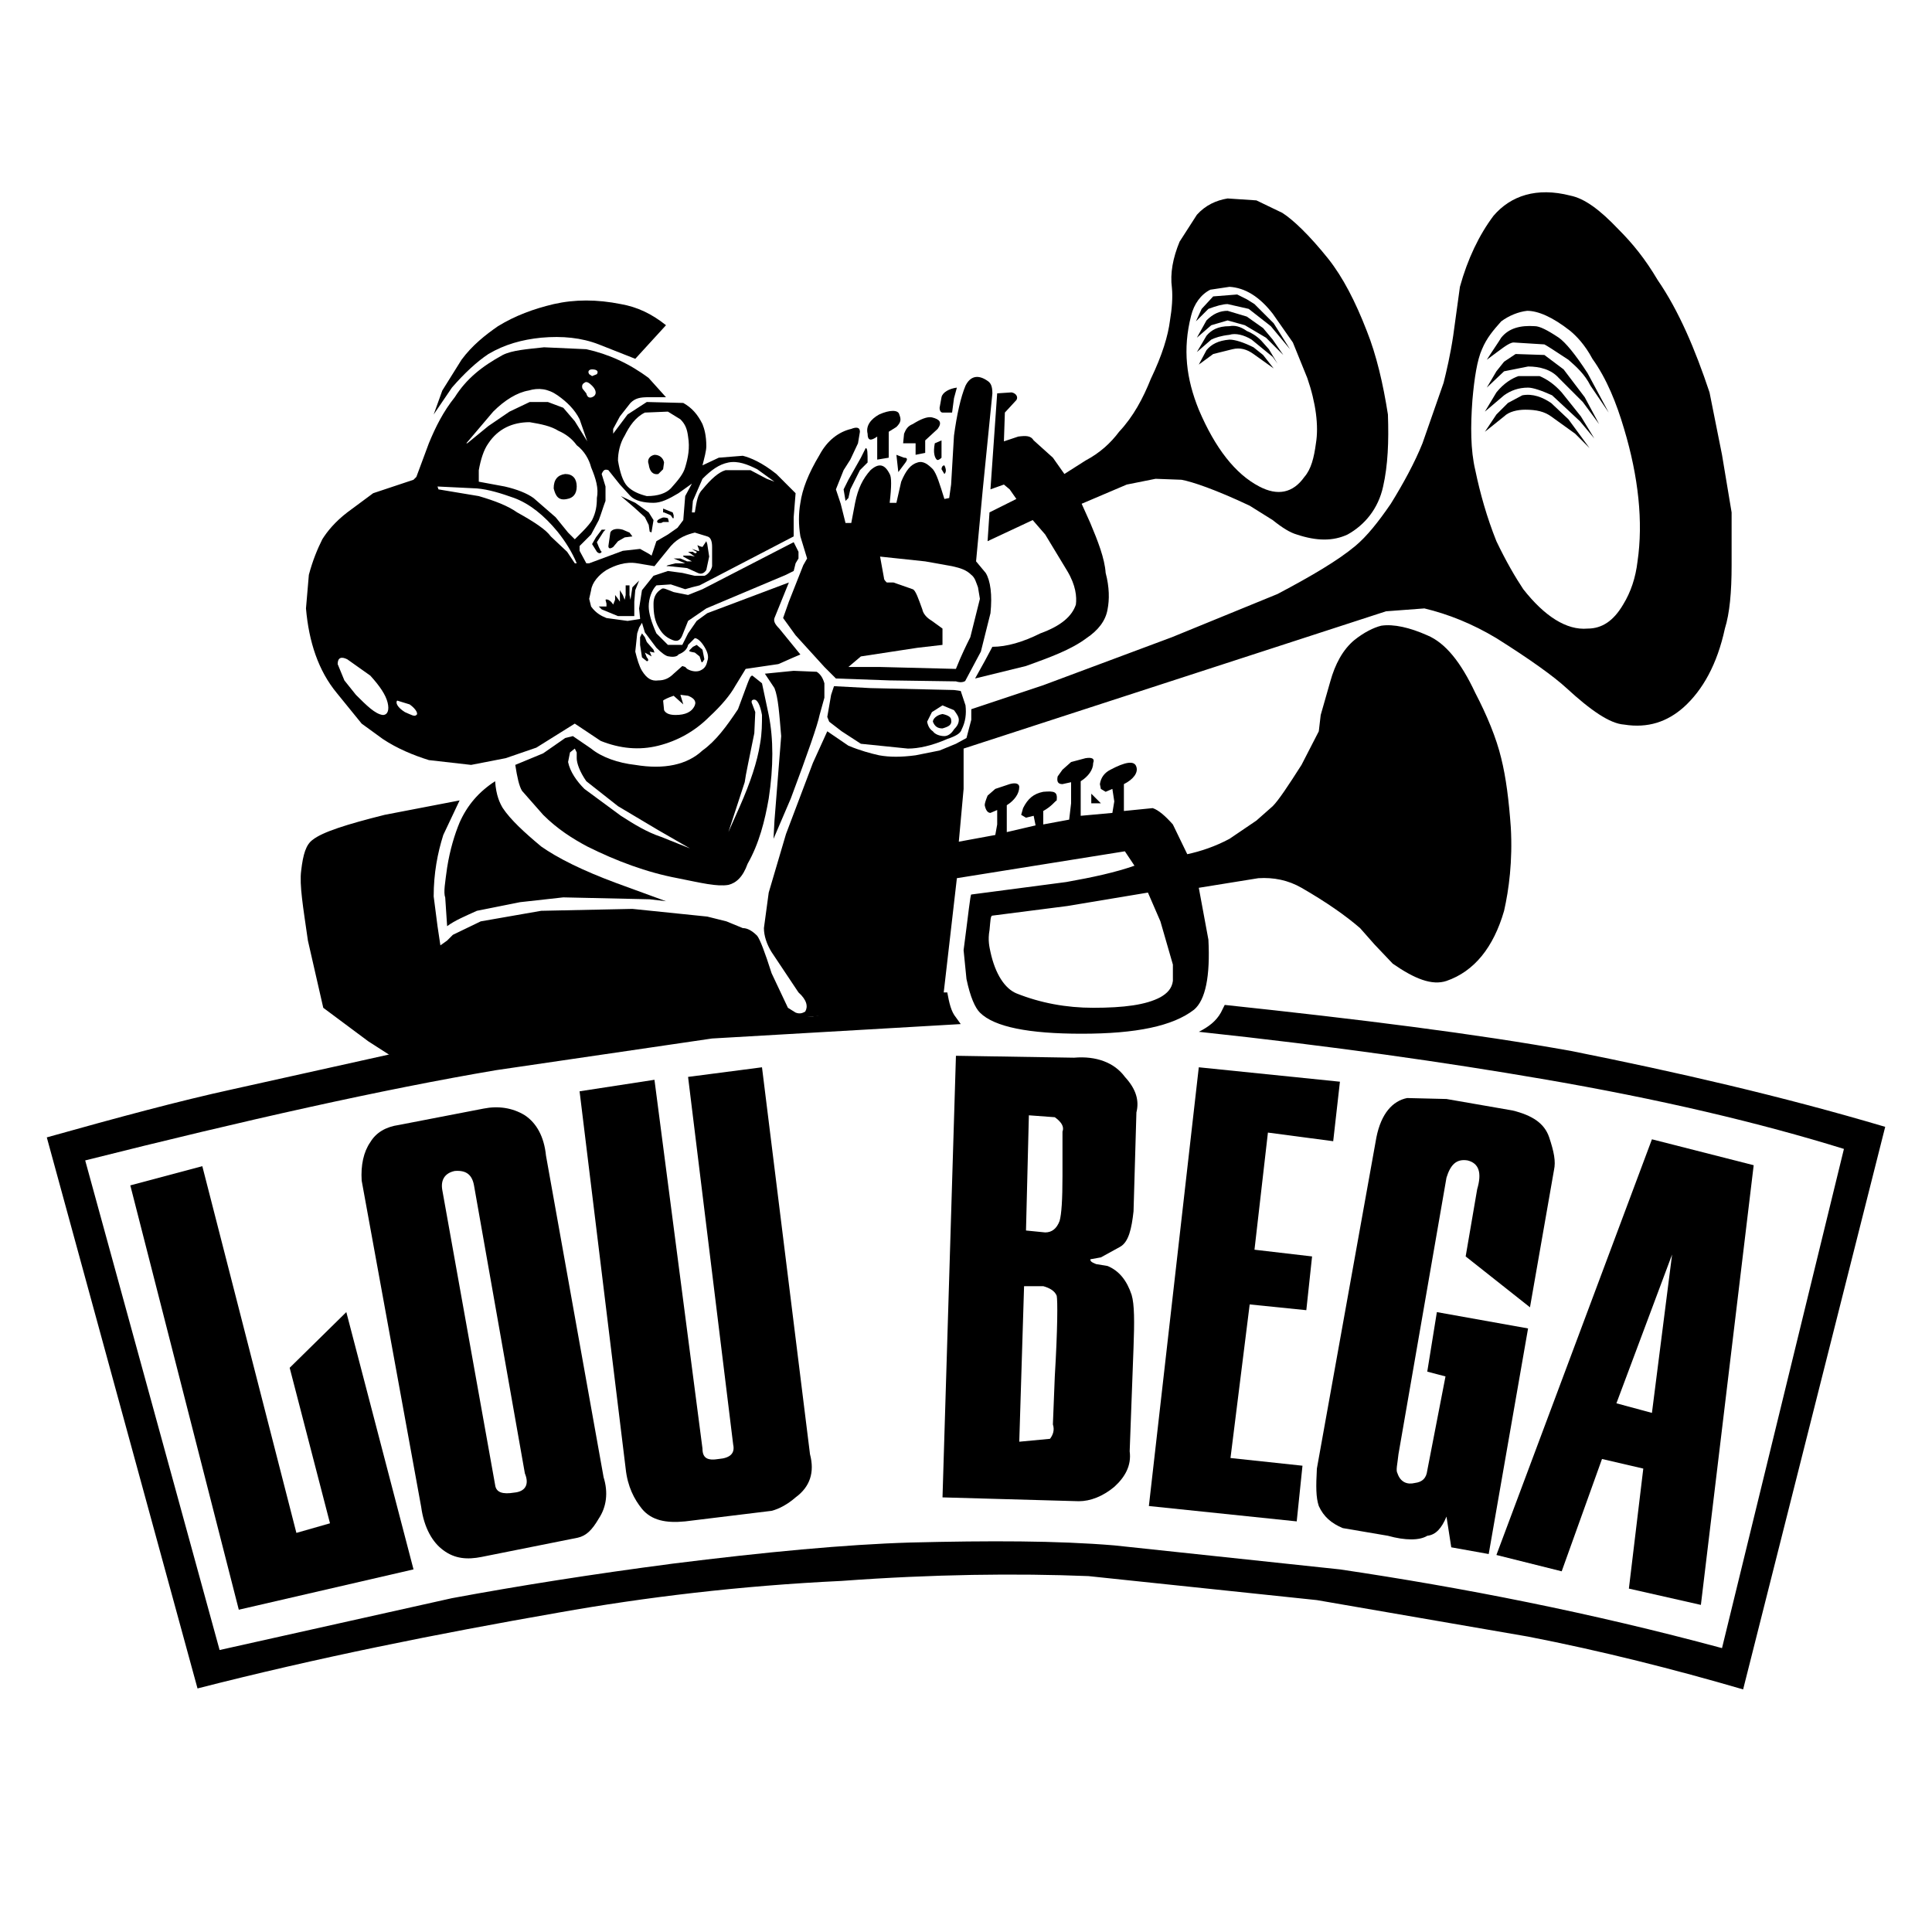
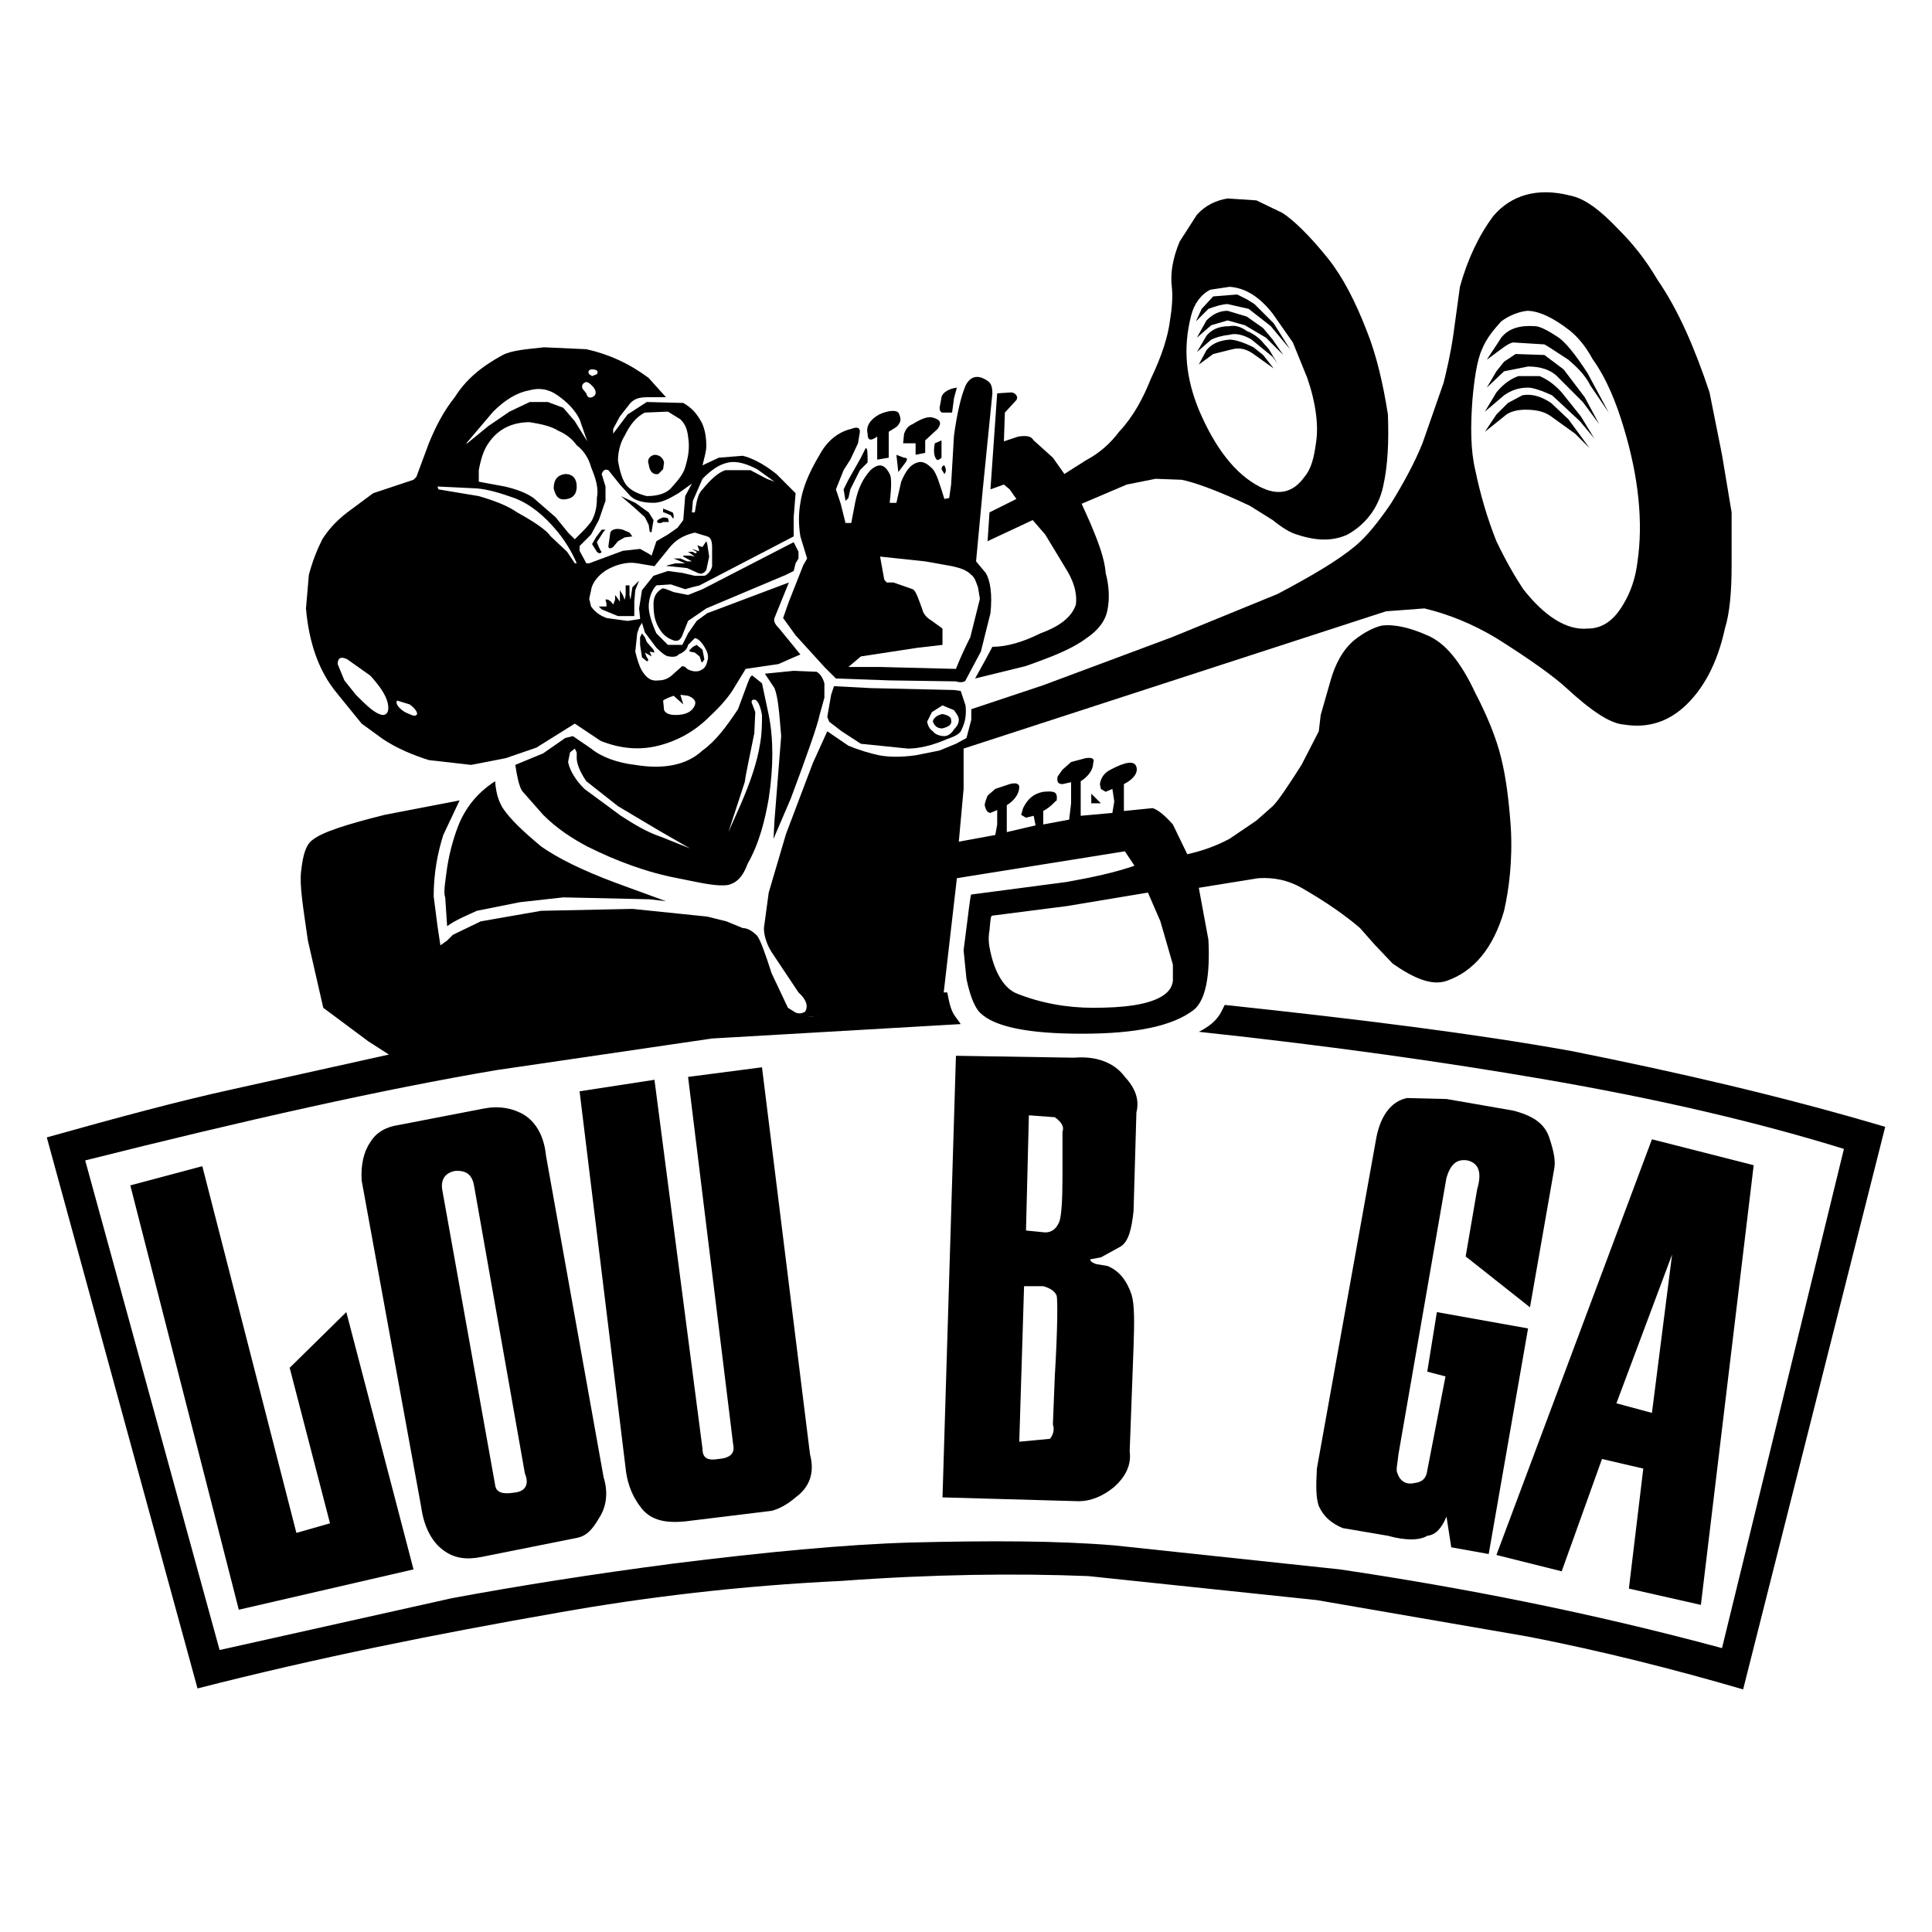
<svg xmlns="http://www.w3.org/2000/svg" version="1.0" id="Layer_1" x="0px" y="0px" width="192.756px" height="192.756px" viewBox="0 0 192.756 192.756" enable-background="new 0 0 192.756 192.756" xml:space="preserve">
  <g>
    <polygon fill-rule="evenodd" clip-rule="evenodd" fill="#FFFFFF" points="0,0 192.756,0 192.756,192.756 0,192.756 0,0  " />
    <polygon fill-rule="evenodd" clip-rule="evenodd" points="29.571,152.938 20.185,116.35 13.001,118.266 23.825,160.602    41.256,156.578 34.552,130.908 28.901,136.465 32.924,151.98 29.571,152.938  " />
    <path fill-rule="evenodd" clip-rule="evenodd" d="M51.313,148.916c-1.149,0.191-1.819,0-1.915-0.768l-5.268-29.404   c-0.192-1.053,0.288-1.723,1.245-1.916c1.149-0.094,1.724,0.385,1.916,1.438L52.367,147   C52.846,148.148,52.367,148.82,51.313,148.916L51.313,148.916L51.313,148.916z M60.221,147.383l-5.747-32.086   c-0.192-1.916-0.958-3.256-2.107-4.023c-1.245-0.766-2.682-0.957-4.118-0.67l-8.429,1.629c-1.341,0.191-2.299,0.766-2.874,1.723   c-0.67,0.959-0.958,2.299-0.862,3.832l5.938,32.564c0.287,2.107,1.149,3.545,2.203,4.311c1.149,0.861,2.395,0.959,3.831,0.67   l9.578-1.914c0.862-0.193,1.437-0.768,2.107-1.916C60.508,150.352,60.7,148.916,60.221,147.383L60.221,147.383z" />
    <path fill-rule="evenodd" clip-rule="evenodd" d="M76.982,150.736l-8.62,1.053c-1.916,0.191-3.352-0.096-4.311-1.246   c-0.766-0.957-1.436-2.201-1.628-4.021l-4.598-37.643l7.471-1.148l4.789,36.779c0,0.957,0.479,1.244,1.628,1.053   c1.149-0.096,1.628-0.574,1.437-1.436l-4.501-36.684l7.375-0.959l4.789,38.6c0.479,1.82,0,3.258-1.437,4.311   C78.611,150.064,77.749,150.543,76.982,150.736L76.982,150.736z" />
    <path fill-rule="evenodd" clip-rule="evenodd" d="M105.717,121.811c-0.287,0.766-0.767,1.148-1.437,1.148l-1.916-0.191   l0.287-11.494l2.586,0.191c0.671,0.479,0.958,0.959,0.767,1.438v4.406C106.004,119.703,105.908,121.139,105.717,121.811   L105.717,121.811z M107.632,149.777c1.149,0,2.395-0.479,3.544-1.436c1.054-0.959,1.725-2.107,1.532-3.545l0.384-10.344   c0.096-2.586,0.096-4.311-0.191-5.268c-0.479-1.438-1.246-2.395-2.396-2.875l-1.148-0.191c-0.479-0.191-0.575-0.287-0.575-0.479   l1.054-0.191l1.916-1.053c0.862-0.48,1.149-1.82,1.341-3.545l0.287-9.865c0.288-1.148,0-2.299-1.149-3.543   c-1.054-1.438-2.873-2.107-5.076-1.916l-11.781-0.191l-1.34,44.059L107.632,149.777L107.632,149.777z M101.693,143.84l0.479-15.518   h1.915c0.671,0.191,1.149,0.479,1.342,0.959c0.096,0.479,0.096,3.256-0.192,8.045l-0.19,4.789c0.19,0.574,0,1.053-0.288,1.436   L101.693,143.84L101.693,143.84L101.693,143.84z" />
-     <polygon fill-rule="evenodd" clip-rule="evenodd" points="114.624,150.256 119.604,106.484 133.685,107.922 133.014,113.859    126.501,112.998 125.16,124.684 130.906,125.354 130.332,130.717 124.681,130.143 122.766,145.467 129.949,146.234    129.374,151.789 114.624,150.256  " />
    <path fill-rule="evenodd" clip-rule="evenodd" d="M144.316,151.311c-0.479,1.148-1.054,1.82-1.916,1.914   c-0.767,0.48-2.203,0.48-3.927,0l-4.502-0.766c-1.149-0.479-1.916-1.148-2.395-2.203c-0.287-0.861-0.287-1.914-0.191-3.734   l5.938-33.045c0.479-2.395,1.628-3.639,3.065-3.926l3.927,0.096l6.608,1.148c1.916,0.479,3.16,1.246,3.64,2.682   c0.479,1.438,0.671,2.395,0.479,3.258l-2.396,13.695l-6.417-5.076l1.149-6.705c0.479-1.627,0.191-2.586-0.958-2.873   c-1.148-0.191-1.724,0.479-2.106,1.725l-4.789,27.584c-0.096,0.959-0.287,1.629-0.096,1.916c0.287,0.861,0.958,1.148,1.724,0.957   c0.767-0.096,1.149-0.479,1.245-1.244l1.819-9.387l-1.819-0.479l0.958-5.939l9.099,1.629l-3.927,22.508l-3.735-0.67   L144.316,151.311L144.316,151.311z" />
    <path fill-rule="evenodd" clip-rule="evenodd" d="M169.698,160.121l5.268-43.867l-10.152-2.586l-15.517,41.473l6.513,1.629   l4.022-11.207l4.119,0.959l-1.437,11.973L169.698,160.121L169.698,160.121z M161.27,140.008l5.555-14.846l-2.011,15.803   L161.27,140.008L161.27,140.008L161.27,140.008z" />
    <path fill-rule="evenodd" clip-rule="evenodd" d="M66.447,89.915l-4.98-1.82c-3.353-1.245-5.843-2.49-7.471-3.64   c-1.724-1.437-3.064-2.682-3.831-3.831c-0.287-0.479-0.67-1.246-0.766-2.682c-1.628,1.054-2.778,2.395-3.544,4.119   c-0.479,1.149-0.958,2.682-1.245,4.501c-0.191,1.437-0.383,2.491-0.191,2.969l0.191,2.874c0.766-0.575,1.916-1.054,2.969-1.533   l4.31-0.862l4.31-0.479l8.62,0.191L66.447,89.915L66.447,89.915z M77.27,81.869l-0.096,1.82l1.724-4.022   c1.724-4.598,2.682-7.375,2.873-8.333l0.479-1.724v-1.437c-0.192-0.67-0.479-0.958-0.766-1.149l-2.299-0.096l-2.874,0.287   l0.958,1.437c0.383,0.958,0.479,2.586,0.67,4.789L77.27,81.869L77.27,81.869z M95.66,71.812c0,0.383-0.191,0.67-0.479,0.958   c-0.287,0.479-0.67,0.671-0.958,0.671c-0.479,0-0.958-0.192-1.149-0.479c-0.288-0.192-0.479-0.479-0.575-0.958l0.479-0.958   l1.054-0.67l1.149,0.479C95.468,71.238,95.66,71.525,95.66,71.812L95.66,71.812L95.66,71.812z M95.947,72.77   c0.383-0.766,0.479-1.532,0.383-2.394l-0.479-1.437l-0.67-0.096l-8.333-0.191l-3.64-0.192l-0.287,0.862l-0.383,2.203l0.191,0.479   l1.245,0.958l1.916,1.245l4.693,0.479c1.053,0,2.395-0.287,3.927-0.958C95.372,73.441,95.851,73.153,95.947,72.77L95.947,72.77z    M94.032,71.238c-0.575,0.096-0.958,0.479-0.958,0.766c0.191,0.479,0.479,0.67,0.958,0.67c0.67-0.191,0.958-0.383,0.862-0.862   C94.894,71.525,94.51,71.333,94.032,71.238L94.032,71.238z M94.223,46.431c-0.191,0-0.287,0.192-0.287,0.383l0.287,0.479   C94.415,47.101,94.415,46.814,94.223,46.431L94.223,46.431z M93.936,43.94v1.724c-0.191,0.191-0.383,0.287-0.479,0.191   c-0.191-0.191-0.383-0.67-0.191-1.628L93.936,43.94L93.936,43.94z M90.2,45.665l-0.766-0.288l0.191,1.724l0.575-0.766   C90.583,45.856,90.583,45.665,90.2,45.665L90.2,45.665z M86.369,44.707l-0.479,0.958l-1.245,2.203l-0.479,0.958l0.192,1.149   l0.287-0.288l0.191-0.862l0.958-1.916l0.766-0.767C86.561,45.186,86.561,44.707,86.369,44.707L86.369,44.707z M93.552,42.791   l-1.245,1.149v1.245l-0.958,0.191v-1.149h-1.245L90.2,43.27c0.191-0.479,0.383-0.766,0.862-0.958   c0.767-0.479,1.437-0.767,1.916-0.671C93.744,41.833,94.032,42.121,93.552,42.791L93.552,42.791z M95.468,38.672   c-0.766,0.096-1.437,0.479-1.533,0.958l-0.191,1.054c0,0.383,0.191,0.479,0.288,0.479h0.958l0.191-1.437L95.468,38.672   L95.468,38.672z M88.668,45.665l-1.149,0.191v-2.299c-0.67,0.479-0.958,0.383-0.958-0.287c-0.191-0.766,0.288-1.437,1.149-1.916   c1.054-0.479,1.916-0.479,2.012,0c0.191,0.479,0.191,0.767-0.288,1.245l-0.766,0.479V45.665L88.668,45.665z M108.877,80.145h0.958   l-0.958-0.958V80.145L108.877,80.145z M65.297,45.377c-0.479,0.096-0.766,0.479-0.575,0.958c0.096,0.766,0.479,1.054,0.958,0.958   l0.479-0.479l0.095-0.671C66.16,45.665,65.776,45.377,65.297,45.377L65.297,45.377z M56.39,47.292   c-0.767,0.096-1.149,0.575-1.149,1.437c0.191,0.766,0.479,1.245,1.34,1.054c0.575-0.096,0.958-0.479,0.958-1.246   C57.539,47.771,57.156,47.292,56.39,47.292L56.39,47.292z M64.723,51.124l-1.341-0.958l-1.437-0.671l1.341,1.149l1.054,0.958   l0.383,0.767l0.096,0.67c0.192,0.096,0.192,0.096,0.192,0l0.191-1.149L64.723,51.124L64.723,51.124z M79.186,54.093l-9.099,4.693   l-1.437,0.574l-1.437-0.287c-0.766-0.287-1.053-0.479-1.245-0.287c-0.479,0.287-0.766,0.766-0.766,1.437   c0,0.958,0.096,1.724,0.575,2.49c0.383,0.67,0.862,0.958,1.341,1.149c0.479,0.192,0.766,0,0.958-0.479l0.575-1.437l1.82-1.246   l7.95-3.352l0.766-0.383l0.191-0.767l0.288-0.479v-0.67L79.186,54.093L79.186,54.093z M67.117,51.124l-0.958-0.383v0.383h0.095   l0.671,0.287l0.191,0.288h0.096v-0.288L67.117,51.124L67.117,51.124z M66.638,51.699c-0.383-0.096-0.479-0.096-0.67,0   c-0.479,0.191-0.479,0.383-0.288,0.479h0.288l0.192-0.096h0.575L66.638,51.699L66.638,51.699z M62.137,52.848   c-0.67-0.192-1.149,0-1.245,0.287L60.7,54.477c0,0.287,0.191,0.287,0.479,0.095l0.479-0.574l0.67-0.383l0.766-0.096l-0.287-0.383   L62.137,52.848L62.137,52.848z M59.551,55.051c0.191,0.192,0.383,0.192,0.479,0l-0.096-0.096l-0.191-0.383l-0.191-0.479l0.67-1.054   l0.191-0.191h-0.383l-0.575,0.766l-0.383,0.67L59.551,55.051L59.551,55.051z M70.086,66.065l0.191-0.287l-0.191-0.958l-0.575-0.479   l-0.383,0.192l-0.287,0.288c-0.191,0.191,0,0.191,0.479,0.287l0.479,0.383l0.192,0.574H70.086L70.086,66.065z M64.531,65.969   c0.191,0,0.191-0.191,0-0.382l-0.192-0.479l0.671,0.383l-0.192-0.479l0.479,0.096l-0.096-0.287l-0.67-0.767l-0.192-0.479   l-0.288-0.383l-0.191,0.383v0.766l0.191,1.246L64.531,65.969L64.531,65.969z M60.508,60.511v-0.288l-0.096-0.383   c0.096-0.096,0.479,0,0.766,0.479l0.191-0.479v-0.479l0.288,0.383l0.192,0.287v-1.149l0.287,0.479l0.191,0.479l0.096-0.479v-0.958   h0.383v0.958l0.096,0.479l0.191-1.245l0.67-0.671l-0.383,0.958l-0.096,1.149v1.437h-1.628l-1.628-0.67l-0.287-0.287H60.508   L60.508,60.511z M67.404,56.2h0.958l-1.149-0.479h0.67l0.67,0.287h0.479l-0.862-0.479v-0.096h0.67l0.479,0.096l-0.67-0.479h0.479   c0.192,0.192,0.383,0.192,0.383,0l-0.191-0.096l-0.288-0.191l0.575,0.191c0.191,0.096,0.191,0,0-0.479   c-0.096-0.192,0,0,0.479,0.095l0.191-0.287l0.192-0.287l0.095,0.287l0.192,1.245l-0.287,1.341   c-0.192,0.287-0.479,0.479-0.862,0.287l-1.054-0.479l-1.819-0.191c-0.288,0-0.288,0-0.096-0.096L67.404,56.2L67.404,56.2z" />
    <path fill-rule="evenodd" clip-rule="evenodd" d="M130.141,47.58c-1.149,1.628-2.682,1.916-4.502,0.958   c-2.395-1.245-4.405-3.831-6.034-7.662c-1.245-3.065-1.628-6.034-0.766-9.387c0.287-1.149,0.957-2.107,1.915-2.586l1.916-0.287   c1.532,0.096,2.969,0.958,4.31,2.682l2.012,2.874l1.437,3.543c0.862,2.49,1.149,4.79,0.862,6.513   C131.099,45.665,130.811,46.814,130.141,47.58L130.141,47.58z M134.45,53.327c1.725-0.958,3.065-2.586,3.544-4.79   c0.479-2.107,0.575-4.501,0.479-7.184c-0.479-3.065-1.149-5.938-2.107-8.333c-1.149-2.969-2.395-5.364-3.831-7.184   c-1.916-2.395-3.544-3.927-4.598-4.598l-2.586-1.245l-2.873-0.192c-1.149,0.192-2.203,0.67-3.065,1.628l-1.724,2.682   c-0.671,1.628-0.958,3.161-0.767,4.598c0.096,0.958,0,2.107-0.191,3.256c-0.191,1.533-0.767,3.448-1.916,5.843   c-0.766,1.916-1.724,3.735-3.161,5.268c-0.861,1.149-1.915,2.107-3.352,2.873l-2.107,1.341l-1.148-1.628l-1.916-1.724   c-0.287-0.479-0.767-0.479-1.533-0.383l-1.437,0.479l0.096-2.873l1.149-1.246c0.191-0.287,0-0.67-0.479-0.766l-1.438,0.096   l-0.67,9.578l1.341-0.479l0.575,0.479l0.67,0.958l-2.682,1.341l-0.191,2.874l4.501-2.107l1.246,1.437l2.202,3.64   c0.862,1.437,0.958,2.586,0.862,3.352c-0.383,1.149-1.437,2.107-3.544,2.874c-1.724,0.862-3.352,1.341-4.789,1.341l-0.766,1.436   l-0.958,1.725l5.076-1.245c2.395-0.862,4.502-1.628,6.034-2.777c1.149-0.767,1.916-1.724,2.106-2.874   c0.192-0.958,0.192-2.203-0.19-3.64c-0.097-1.437-0.767-3.16-1.533-4.98l-0.861-1.916l4.501-1.916l2.874-0.575l2.586,0.096   c1.054,0.191,3.353,0.958,6.8,2.586l2.299,1.437c0.958,0.766,1.725,1.245,2.395,1.437C131.386,53.998,133.014,53.998,134.45,53.327   L134.45,53.327L134.45,53.327z" />
-     <path fill-rule="evenodd" clip-rule="evenodd" d="M128.704,34.841l-1.628-2.586l-1.916-1.916l-0.767-0.479l-0.958-0.479   l-2.395,0.191l-1.149,1.245l-0.574,1.245c0.574-0.575,1.054-1.053,1.245-1.245c0.767-0.287,1.437-0.479,1.916-0.479l2.106,0.479   l2.203,1.724L128.704,34.841L128.704,34.841z M126.979,33.883l-0.958-1.149l-1.628-1.149l-1.915-0.574   c-0.767,0-1.438,0.287-2.107,0.958l-0.958,1.724l1.437-1.245l1.629-0.479l1.724,0.479l2.107,1.245l1.724,1.724L126.979,33.883   L126.979,33.883z M126.597,34.841l-0.767-0.862c-0.479-0.479-0.957-0.766-1.437-0.958c-0.67-0.479-1.245-0.575-1.724-0.479   c-1.149,0-1.82,0.383-2.299,0.958l-0.958,1.628l1.437-1.245c0.384-0.191,0.958-0.383,1.82-0.479c0.574-0.191,1.437,0,2.203,0.479   l2.106,1.724l0.479,0.67L126.597,34.841L126.597,34.841z M120.371,34.937l-0.767,1.437l1.437-1.053l1.916-0.479   c0.767-0.191,1.437,0,2.107,0.479l2.012,1.437l-1.055-1.341l-0.957-0.766c-0.958-0.479-1.82-0.767-2.395-0.767   C121.521,33.979,120.85,34.362,120.371,34.937L120.371,34.937z M153.128,32.542c-1.437-0.096-2.586,0.191-3.353,1.149   c-0.287,0.479-0.766,1.149-1.437,2.203c1.437-1.053,2.203-1.724,2.682-1.724l3.064,0.191c0.192,0.096,0.959,0.575,2.396,1.532   c0.766,0.671,1.628,1.437,2.203,2.586l1.819,2.682l-2.107-3.927c-1.245-1.916-2.203-3.065-2.873-3.544   C154.373,32.925,153.606,32.542,153.128,32.542L153.128,32.542z M159.545,42.312l-1.437-2.682l-2.107-2.777l-1.916-1.437   l-2.873-0.096l-1.149,0.766l-0.766,0.958l-0.958,1.628l1.724-1.628l2.395-0.479c1.149,0,2.299,0.288,3.065,1.149l2.395,2.395   L159.545,42.312L159.545,42.312z M157.726,41.546l-1.916-2.395c-0.766-0.862-1.532-1.341-2.203-1.628H151.5   c-0.575,0.191-1.438,0.67-2.203,1.628l-1.149,1.916l1.915-1.628c0.671-0.479,1.438-0.766,2.395-0.766   c0.479,0,1.341,0.288,2.395,0.766l2.777,2.586l1.438,1.724L157.726,41.546L157.726,41.546z M154.756,40.205   c-0.861-0.574-1.819-0.958-2.873-0.766l-1.437,0.766l-1.149,1.149l-1.149,1.725l1.915-1.533c0.479-0.479,1.342-0.67,2.107-0.67   c1.149,0,1.915,0.191,2.586,0.67l2.395,1.724l1.438,1.437l-2.107-2.874L154.756,40.205L154.756,40.205z" />
+     <path fill-rule="evenodd" clip-rule="evenodd" d="M128.704,34.841l-1.628-2.586l-1.916-1.916l-0.767-0.479l-0.958-0.479   l-2.395,0.191l-1.149,1.245l-0.574,1.245c0.574-0.575,1.054-1.053,1.245-1.245c0.767-0.287,1.437-0.479,1.916-0.479l2.106,0.479   l2.203,1.724L128.704,34.841L128.704,34.841z M126.979,33.883l-0.958-1.149l-1.628-1.149l-1.915-0.574   c-0.767,0-1.438,0.287-2.107,0.958l-0.958,1.724l1.437-1.245l1.629-0.479l1.724,0.479l2.107,1.245l1.724,1.724L126.979,33.883   L126.979,33.883z M126.597,34.841l-0.767-0.862c-0.479-0.479-0.957-0.766-1.437-0.958c-0.67-0.479-1.245-0.575-1.724-0.479   c-1.149,0-1.82,0.383-2.299,0.958l-0.958,1.628l1.437-1.245c0.384-0.191,0.958-0.383,1.82-0.479c0.574-0.191,1.437,0,2.203,0.479   l2.106,1.724l0.479,0.67L126.597,34.841L126.597,34.841z M120.371,34.937l-0.767,1.437l1.437-1.053l1.916-0.479   c0.767-0.191,1.437,0,2.107,0.479l2.012,1.437l-1.055-1.341l-0.957-0.766c-0.958-0.479-1.82-0.767-2.395-0.767   C121.521,33.979,120.85,34.362,120.371,34.937L120.371,34.937z M153.128,32.542c-1.437-0.096-2.586,0.191-3.353,1.149   c-0.287,0.479-0.766,1.149-1.437,2.203c1.437-1.053,2.203-1.724,2.682-1.724l3.064,0.191c0.192,0.096,0.959,0.575,2.396,1.532   c0.766,0.671,1.628,1.437,2.203,2.586l1.819,2.682l-2.107-3.927c-1.245-1.916-2.203-3.065-2.873-3.544   C154.373,32.925,153.606,32.542,153.128,32.542z M159.545,42.312l-1.437-2.682l-2.107-2.777l-1.916-1.437   l-2.873-0.096l-1.149,0.766l-0.766,0.958l-0.958,1.628l1.724-1.628l2.395-0.479c1.149,0,2.299,0.288,3.065,1.149l2.395,2.395   L159.545,42.312L159.545,42.312z M157.726,41.546l-1.916-2.395c-0.766-0.862-1.532-1.341-2.203-1.628H151.5   c-0.575,0.191-1.438,0.67-2.203,1.628l-1.149,1.916l1.915-1.628c0.671-0.479,1.438-0.766,2.395-0.766   c0.479,0,1.341,0.288,2.395,0.766l2.777,2.586l1.438,1.724L157.726,41.546L157.726,41.546z M154.756,40.205   c-0.861-0.574-1.819-0.958-2.873-0.766l-1.437,0.766l-1.149,1.149l-1.149,1.725l1.915-1.533c0.479-0.479,1.342-0.67,2.107-0.67   c1.149,0,1.915,0.191,2.586,0.67l2.395,1.724l1.438,1.437l-2.107-2.874L154.756,40.205L154.756,40.205z" />
    <path fill-rule="evenodd" clip-rule="evenodd" d="M139.432,72.196c-0.958-0.479-1.82-0.862-2.586-0.671   c-0.767,0.191-1.438,0.479-1.916,0.958l-0.479,0.958c0.767-0.671,1.629-0.958,2.107-0.958l2.395,0.67l1.724,1.437l2.108,3.352   l-0.959-2.299l-1.34-2.395L139.432,72.196L139.432,72.196z M137.611,73.249l-2.203,0.383l-1.245,1.532l1.533-0.958h2.106   c0.479,0.191,0.958,0.67,1.725,1.149l1.628,1.916l0.767,1.245l-1.054-2.395l-1.628-2.011L137.611,73.249L137.611,73.249z    M137.611,74.686c-0.766-0.095-1.437,0-2.203,0.479l-1.437,1.341c0.767-0.479,1.245-0.862,1.725-0.862h2.106   c0.479,0.192,1.149,0.67,1.725,1.341l1.819,2.203l-1.149-2.203l-1.437-1.628L137.611,74.686L137.611,74.686z M133.685,78.038   c0.958-0.766,1.532-1.053,1.915-1.053l2.203,0.096l1.725,1.341l1.341,1.437l-0.958-1.916l-1.341-1.149l-1.054-0.67l-2.107,0.383   l-1.245,0.958L133.685,78.038L133.685,78.038z" />
-     <path fill-rule="evenodd" clip-rule="evenodd" d="M63.382,35.799l3.065-3.352c-1.437-1.149-2.874-1.82-4.502-2.107   c-2.394-0.479-4.597-0.479-6.704,0c-2.012,0.479-3.832,1.149-5.556,2.203c-1.245,0.862-2.586,1.916-3.64,3.352L44.13,38.96   l-0.862,2.394l1.82-2.682c1.245-1.437,2.49-2.586,3.64-3.352c1.628-0.958,3.353-1.437,5.268-1.628c2.107-0.191,4.023,0,5.747,0.67   L63.382,35.799L63.382,35.799z" />
    <path fill-rule="evenodd" clip-rule="evenodd" d="M149.297,53.998c-0.958-2.395-1.629-4.79-2.107-7.088   c-0.479-2.012-0.479-4.406-0.287-6.992c0.191-2.203,0.479-4.023,0.957-5.076c0.479-1.149,1.15-1.916,1.916-2.778   c0.767-0.575,1.725-0.958,2.586-1.053c1.054,0,2.49,0.574,4.311,2.011c0.574,0.479,1.437,1.341,2.203,2.777   c1.437,2.012,2.395,4.406,3.16,6.992c1.437,4.789,1.916,9.291,1.341,13.217c-0.191,1.629-0.67,3.065-1.437,4.311   c-0.958,1.628-2.107,2.395-3.544,2.395c-2.107,0.191-4.311-1.245-6.417-3.927C151.212,57.637,150.255,56.008,149.297,53.998   L149.297,53.998z M99.012,91.352l7.471-0.958l8.046-1.341l1.245,2.873l1.245,4.31v1.629c-0.096,0.766-0.574,1.244-1.245,1.627   c-1.437,0.768-3.64,1.055-6.704,1.055c-2.683,0-5.269-0.479-7.663-1.438c-1.149-0.479-2.106-1.915-2.586-4.118   c-0.096-0.479-0.287-1.15-0.096-2.203C98.82,91.831,98.82,91.352,99.012,91.352L99.012,91.352L99.012,91.352z M43.651,92.405   l-0.383-2.969c0-2.299,0.383-4.31,0.958-6.13l1.628-3.448l-7.471,1.437c-3.832,0.958-6.226,1.724-7.184,2.49   c-0.67,0.479-0.958,1.437-1.149,3.065c-0.192,1.437,0.191,3.639,0.67,6.992l1.532,6.705l4.502,3.352l5.076,3.258l8.141-1.916   l17.241-2.586l21.455-1.916l5.268,0.191l1.533-13.313l16.761-2.682l0.958,1.437c-1.916,0.67-4.118,1.149-6.801,1.628l-9.482,1.246   c-0.096,0-0.287,1.916-0.766,5.555l0.287,2.875c0.383,1.818,0.862,2.873,1.341,3.352c1.437,1.438,4.885,2.107,10.153,2.107   c5.459,0,9.099-0.766,11.206-2.395c1.149-0.957,1.628-3.352,1.437-6.992l-0.958-5.172l5.938-0.958   c1.533-0.096,2.969,0.191,4.311,0.958c2.49,1.437,4.405,2.778,5.843,4.023l1.437,1.628l1.819,1.916   c2.203,1.533,3.927,2.203,5.364,1.725c2.777-0.958,4.693-3.353,5.746-6.993c0.479-2.107,0.862-4.98,0.671-8.333   c-0.191-2.682-0.479-4.98-0.958-6.896c-0.479-2.011-1.437-4.31-2.586-6.513c-1.437-3.065-2.97-4.981-4.789-5.747   c-1.725-0.767-3.353-1.149-4.598-0.958c-0.766,0.191-1.724,0.67-2.682,1.436c-1.149,0.958-1.916,2.395-2.395,4.119l-0.958,3.352   l-0.191,1.628l-1.724,3.352c-1.342,2.107-2.299,3.544-2.874,4.119l-1.628,1.437l-2.682,1.82c-1.437,0.767-2.874,1.246-4.215,1.533   l-1.437-2.969c-0.766-0.862-1.437-1.437-2.011-1.628l-2.874,0.287v-2.682c0.958-0.479,1.437-1.149,1.245-1.724   c-0.191-0.67-1.149-0.479-2.586,0.287c-0.575,0.288-0.958,0.766-1.054,1.437l0.096,0.479l0.479,0.288l0.67-0.288l0.191,1.245   l-0.191,1.149l-3.16,0.288v-3.448c0.766-0.479,1.245-1.149,1.245-1.82c0.191-0.479-0.192-0.575-0.767-0.479l-1.437,0.383   l-0.862,0.767l-0.479,0.67c-0.096,0.479,0,0.766,0.479,0.766l0.862-0.191v2.107l-0.191,1.628l-2.587,0.479v-1.341   c0.862-0.479,1.149-0.958,1.342-1.054c0.096-0.862-0.192-0.958-1.342-0.862c-0.957,0.191-1.532,0.67-2.011,1.628l-0.191,0.67   l0.479,0.287l0.767-0.191l0.191,0.958l-2.873,0.67v-2.682c0.766-0.479,1.244-1.149,1.244-1.82c0-0.288-0.287-0.479-0.957-0.288   L99.3,78.708l-0.767,0.67c-0.191,0.479-0.287,0.766-0.287,0.958c0.096,0.479,0.287,0.766,0.574,0.766l0.67-0.287v1.437l-0.19,1.054   l-3.64,0.67l0.479-5.268v-4.023l42.143-13.696l3.832-0.288c2.395,0.575,4.789,1.533,7.184,2.97c3.352,2.107,5.747,3.831,6.991,4.98   c2.396,2.203,4.311,3.544,5.747,3.64c2.395,0.383,4.311-0.288,5.938-1.724c1.916-1.724,3.353-4.31,4.118-7.854   c0.479-1.532,0.671-3.64,0.671-6.322v-5.268l-0.958-5.747l-1.245-6.226c-1.437-4.31-3.064-8.141-5.172-11.207   c-1.245-2.107-2.49-3.639-3.927-5.076c-1.82-1.916-3.353-3.065-4.789-3.352c-3.353-0.862-5.938,0-7.662,2.011   c-1.438,1.916-2.587,4.31-3.353,7.088l-0.671,4.885c-0.287,1.916-0.67,3.543-0.958,4.693l-2.106,6.034   c-0.767,1.916-1.916,4.023-3.161,6.034c-1.245,1.82-2.395,3.256-3.544,4.215c-1.724,1.436-4.311,2.969-7.758,4.789l-10.536,4.31   l-12.835,4.789l-7.183,2.395v1.054l-0.479,1.82l-1.054,0.575l-1.628,0.67l-2.395,0.479c-1.437,0.191-2.586,0.191-3.64,0   c-0.861-0.192-1.915-0.479-3.064-0.958l-2.107-1.437l-1.437,3.161l-2.682,7.088l-1.724,5.843l-0.479,3.543   c0,0.767,0.287,1.628,0.766,2.395l2.682,4.022c0.861,0.768,0.958,1.438,0.67,1.916c-0.192,0.096-0.479,0.287-0.958,0.096   l-0.766-0.479l-1.628-3.448c-0.67-2.107-1.149-3.353-1.437-3.735c-0.479-0.479-0.958-0.767-1.437-0.767l-1.628-0.67l-1.916-0.479   l-7.471-0.767l-9.099,0.191l-6.034,1.054l-2.777,1.341l-0.575,0.575l-0.671,0.479L43.651,92.405L43.651,92.405L43.651,92.405z" />
    <path fill-rule="evenodd" clip-rule="evenodd" d="M82.25,66.544l1.149,1.149l5.364,0.191l6.608,0.096   c0.575,0.191,0.958,0,0.958-0.096l1.532-2.873l0.958-3.831c0.191-1.82,0-3.257-0.479-4.023l-0.958-1.149l0.67-7.183l0.958-9.578   c0-0.766-0.191-1.054-0.479-1.245c-0.958-0.67-1.724-0.479-2.203,0.479c-0.479,1.149-0.862,2.873-1.149,4.98l-0.287,4.885   l-0.191,1.341l-0.479,0.096c-0.479-1.533-0.766-2.491-1.149-2.969c-0.479-0.479-0.958-0.862-1.533-0.671   c-0.67,0.192-1.149,0.767-1.628,1.916l-0.479,2.108h-0.67c0.191-1.629,0.191-2.586,0-2.874c-0.479-0.958-1.054-1.149-1.916-0.383   c-0.767,0.862-1.246,1.82-1.533,3.257l-0.383,2.011h-0.574l-0.479-1.916l-0.479-1.437l0.767-1.916l0.67-1.054l0.766-1.628   l0.192-1.149c0-0.479-0.383-0.479-0.862-0.288c-1.245,0.288-2.394,1.149-3.161,2.586c-1.149,1.916-1.724,3.448-1.916,4.79   c-0.191,1.053-0.191,2.203,0,3.352l0.67,2.203l-0.383,0.67l-1.437,3.64l-0.575,1.628l1.245,1.724L82.25,66.544L82.25,66.544z    M84.645,66.544l1.245-1.053l5.651-0.862l2.491-0.288v-1.628l-1.054-0.766c-0.479-0.288-0.862-0.67-0.958-1.149   c-0.383-1.054-0.67-1.916-0.958-2.011l-1.916-0.671h-0.67c-0.191-0.191-0.287-0.287-0.287-0.479l-0.383-2.107l4.501,0.479   l2.682,0.479c0.862,0.191,1.437,0.383,1.916,0.862c0.383,0.288,0.479,0.766,0.67,1.246l0.191,1.149l-0.958,3.831   c-0.383,0.766-0.862,1.724-1.437,3.161l-7.566-0.192H84.645L84.645,66.544L84.645,66.544z" />
    <path fill-rule="evenodd" clip-rule="evenodd" d="M75.258,73.153l0.096-2.107l-0.288-0.766c-0.191-0.383,0-0.479,0.191-0.479   c0.287,0,0.575,0.479,0.767,1.532c0,0.862,0,1.82-0.192,2.874c-0.288,1.819-0.958,3.831-2.011,6.226l-1.149,2.586l1.628-4.98   C74.396,77.272,74.78,75.548,75.258,73.153L75.258,73.153z M61.945,81.391l-3.639-2.682c-0.767-0.766-1.437-1.724-1.628-2.682   l0.191-0.958l0.479-0.383l0.191,0.383v0.575c0,0.479,0.287,1.341,0.958,2.299l3.161,2.49l4.022,2.395l3.161,1.82l-2.874-1.149   C64.531,83.019,63.286,82.252,61.945,81.391L61.945,81.391z M76.025,68.172l-0.958-0.766c-0.191,0-0.287,0.287-0.479,0.766   l-0.958,2.586c-1.149,1.724-2.203,3.161-3.544,4.119c-1.533,1.437-3.832,1.916-6.705,1.437c-1.724-0.191-3.353-0.766-4.406-1.628   l-1.819-1.245l-0.766,0.191l-2.203,1.532l-2.778,1.149c0.191,1.245,0.383,2.107,0.671,2.586l2.107,2.395   c1.437,1.437,2.969,2.394,4.406,3.161c2.874,1.437,5.938,2.586,9.003,3.161c2.395,0.479,3.927,0.862,5.077,0.67   c0.766-0.191,1.437-0.766,1.916-2.107c1.149-2.011,1.724-4.31,2.107-6.513c0.479-3.161,0.479-5.938,0-8.333L76.025,68.172   L76.025,68.172L76.025,68.172z" />
    <path fill-rule="evenodd" clip-rule="evenodd" d="M36.946,67.407c0.958,1.053,1.533,1.915,1.724,2.682   c0.191,0.766,0,1.245-0.479,1.245c-0.767-0.096-1.628-0.958-2.682-2.012l-1.149-1.437l-0.67-1.628c0-0.67,0.383-0.766,0.958-0.479   L36.946,67.407L36.946,67.407z M40.395,71.046c-0.767-0.479-0.958-0.958-0.767-1.149l1.246,0.383   c0.67,0.479,0.862,0.958,0.67,1.053C41.352,71.525,41.065,71.333,40.395,71.046L40.395,71.046z M58.114,38.769   c-0.096-0.288,0-0.479,0.192-0.575c0.191-0.191,0.479,0,0.766,0.288c0.479,0.479,0.479,0.958,0,1.149   c-0.288,0.096-0.479,0-0.575-0.383L58.114,38.769L58.114,38.769z M58.593,44.036l-1.245-2.011l-1.149-1.341l-1.533-0.575h-1.819   l-2.012,0.958l-2.107,1.437l-2.107,1.724h-0.096l2.682-3.161c1.149-1.149,2.395-1.916,3.544-2.107   c0.958-0.288,1.916-0.191,2.874,0.479c0.958,0.671,1.724,1.437,2.203,2.395L58.593,44.036L58.593,44.036z M59.072,37.523   l-0.288-0.191c-0.191-0.288,0-0.479,0.288-0.479c0.479,0,0.67,0.191,0.479,0.479L59.072,37.523L59.072,37.523z M68.65,43.557   c0.191,1.149,0,2.107-0.288,3.065c-0.191,0.67-0.67,1.245-1.437,2.107c-0.479,0.479-1.246,0.766-2.395,0.766   c-0.767-0.191-1.437-0.479-1.916-0.958c-0.479-0.479-0.766-1.437-0.958-2.586c0-0.766,0.192-1.724,0.67-2.49   c0.479-0.958,1.054-1.82,2.011-2.298l2.299-0.096l1.245,0.766C68.362,42.312,68.554,42.791,68.65,43.557L68.65,43.557z    M69.033,51.124l0.096-1.149l0.958-2.203c0.862-0.862,1.628-1.437,2.586-1.628c0.958-0.191,1.916,0.192,2.873,0.671l1.725,1.245   l-0.767-0.287l-1.628-0.862h-2.491c-0.67,0.191-1.437,0.862-2.298,1.916c-0.479,0.479-0.575,1.149-0.766,2.299H69.033   L69.033,51.124z M68.075,66.449l-0.862,0.766c-0.479,0.479-0.958,0.67-1.533,0.67c-0.67,0.096-1.149-0.191-1.628-0.958   c-0.287-0.479-0.479-1.149-0.67-1.916l0.191-1.82l0.191-0.575l0.287-0.479l0.288,0.958l1.149,1.532   c0.479,0.479,0.958,0.862,1.246,0.862c0.479,0.096,0.861,0,0.958-0.192c0.479-0.191,0.862-0.479,0.958-0.958l0.67-0.67   c0.287,0,0.67,0.383,0.958,0.862s0.479,0.958,0.287,1.436c-0.095,0.479-0.287,0.767-0.766,0.958   c-0.287,0.096-0.766,0.096-1.245-0.191l-0.191-0.192L68.075,66.449L68.075,66.449z M55.432,51.603l-2.203-1.916   c-0.67-0.479-1.628-0.862-2.874-1.149l-2.586-0.479V46.91c0.191-1.054,0.479-2.012,0.958-2.682   c0.958-1.437,2.394-2.107,4.119-2.107c1.149,0.192,2.107,0.383,2.873,0.862c0.671,0.288,1.341,0.766,1.82,1.437   c0.767,0.575,1.245,1.437,1.437,2.203c0.479,1.149,0.767,2.107,0.575,3.064c0,0.767-0.096,1.437-0.479,2.203   c-0.096,0.191-0.479,0.67-0.958,1.149l-0.766,0.766l-0.67-0.67L55.432,51.603L55.432,51.603z M58.976,58.882   c0.096-0.767,0.767-1.533,1.533-2.012c0.862-0.479,1.916-0.862,3.065-0.67l1.724,0.288l0.383-0.479l1.246-1.532   c0.766-0.862,1.628-1.149,2.395-1.341l1.245,0.383c0.383,0.096,0.479,0.575,0.479,1.054v1.916   c-0.096,0.479-0.479,0.862-0.766,0.958H69.32l-1.246-0.288l-1.437-0.191l-1.437,0.479l-1.15,1.437l-0.287,1.819l0.096,0.958v0.096   l-1.245,0.192l-2.107-0.288c-0.479-0.191-1.054-0.479-1.533-1.149l-0.191-0.767L58.976,58.882L58.976,58.882z M58.497,56.2   l-0.671-1.245v-0.479l1.149-1.149l0.767-1.437c0.287-0.766,0.479-1.437,0.67-1.916v-1.437l-0.383-1.245   c0.192-0.479,0.383-0.479,0.671-0.383l1.149,1.437l1.053,1.149c0.479,0.479,1.341,0.671,2.299,0.671   c0.766,0,1.533-0.383,2.49-0.958l1.341-0.958l-0.67,1.245l-0.191,2.395l-0.575,0.766l-0.958,0.671l-1.149,0.67l-0.479,1.437   l-0.288-0.191l-0.862-0.479l-1.724,0.191L58.784,56.2H58.497L58.497,56.2z M57.348,56.2l-0.767-1.149l-1.628-1.533   c-0.479-0.67-1.628-1.437-3.353-2.394c-0.958-0.67-2.203-1.149-3.831-1.628l-4.023-0.67l-0.096-0.288l3.927,0.192   c1.149,0.096,2.394,0.479,3.735,0.958c1.533,0.575,2.969,1.724,4.311,3.353c0.767,0.958,1.437,2.011,1.916,3.161H57.348   L57.348,56.2z M66.255,70.854l-0.095-0.958c0.095-0.096,0.479-0.288,1.053-0.479l0.958,0.862l-0.288-0.958l0.767,0.096   c0.479,0.191,0.862,0.479,0.67,0.958c-0.288,0.67-0.958,0.958-1.916,0.958C66.926,71.333,66.447,71.238,66.255,70.854   L66.255,70.854z M79.186,51.603l0.191-2.395l-1.916-1.916c-1.437-1.149-2.586-1.628-3.353-1.819l-2.394,0.191l-1.628,0.766   c0.191-0.766,0.383-1.437,0.383-1.916c0-1.054-0.192-1.724-0.383-2.203c-0.479-0.958-1.054-1.628-1.916-2.108l-3.64-0.095   l-1.916,1.245l-1.437,1.916v-0.479l0.671-1.245l1.053-1.341c0.479-0.479,0.958-0.574,1.82-0.574h1.724l-1.724-1.916   c-1.916-1.437-4.022-2.394-6.226-2.873l-4.215-0.191c-1.724,0.191-3.161,0.287-4.118,0.766c-2.107,1.149-3.64,2.395-4.789,4.214   c-1.149,1.437-1.916,2.969-2.585,4.597l-1.246,3.353l-0.288,0.288l-4.022,1.34l-2.586,1.916c-1.245,0.958-2.011,1.916-2.49,2.682   c-0.479,0.958-0.958,2.107-1.341,3.544l-0.287,3.352c0.287,3.353,1.245,6.226,3.065,8.429l2.49,3.065l2.107,1.532   c1.437,0.958,3.065,1.628,4.598,2.107l4.214,0.479l3.448-0.67l3.064-1.053l3.832-2.395l2.586,1.724   c1.916,0.766,3.831,0.958,5.747,0.479s3.64-1.437,5.077-2.874c1.245-1.149,2.107-2.203,2.586-3.065l1.054-1.724l3.256-0.479   c0.479-0.192,1.054-0.479,2.203-0.958l-2.107-2.586c-0.479-0.479-0.574-0.766-0.479-1.054l1.437-3.544l-8.142,3.065l-1.053,0.766   l-0.862,1.245l-0.575,1.149h-1.437l-1.149-1.149c-0.479-1.054-0.766-2.011-0.766-2.682c0-0.767,0.288-1.628,0.766-2.107   l1.437-0.096l1.437,0.479l0.67-0.191l0.766-0.192l9.387-4.885V51.603L79.186,51.603L79.186,51.603z" />
    <path fill-rule="evenodd" clip-rule="evenodd" d="M108.59,157.248l22.796,2.395l21.071,3.641   c7.375,1.436,14.559,3.256,21.455,5.268l14.175-56.127c-10.344-3.066-20.784-5.461-31.319-7.566   c-9.578-1.725-21.071-3.162-34.577-4.598l-0.383,0.766c-0.479,0.861-1.245,1.438-2.203,1.916   c13.409,1.436,24.712,3.064,34.193,4.693c11.781,2.012,21.839,4.406,30.171,6.992l-12.164,49.805   c-13.121-3.543-25.86-6.033-38.12-7.854l-22.509-2.395c-5.746-0.479-12.451-0.479-20.305-0.287   c-6.513,0.191-14.559,0.957-23.753,2.107c-8.045,1.053-15.325,2.203-22.029,3.447l-23.179,5.172L8.5,115.775   c15.995-4.023,29.691-7.088,40.994-9.004l21.55-3.16l24.807-1.438l-0.479-0.67c-0.479-0.574-0.67-1.436-0.862-2.49h-5.268   c-0.479,0-1.533,0.287-3.352,0.957c-1.724,0.768-3.352,1.246-4.789,1.438c-1.437,0.096-3.448,0.096-5.843,0l-7.566-0.861   c-6.226-0.479-15.325,0.957-27.297,4.311l-17.241,3.83c-5.268,1.15-11.302,2.777-18.485,4.789l15.037,54.979   c11.973-3.066,23.945-5.459,36.013-7.566c8.62-1.533,18.103-2.682,28.255-3.162C93.074,157.057,101.406,156.961,108.59,157.248   L108.59,157.248z" />
  </g>
</svg>